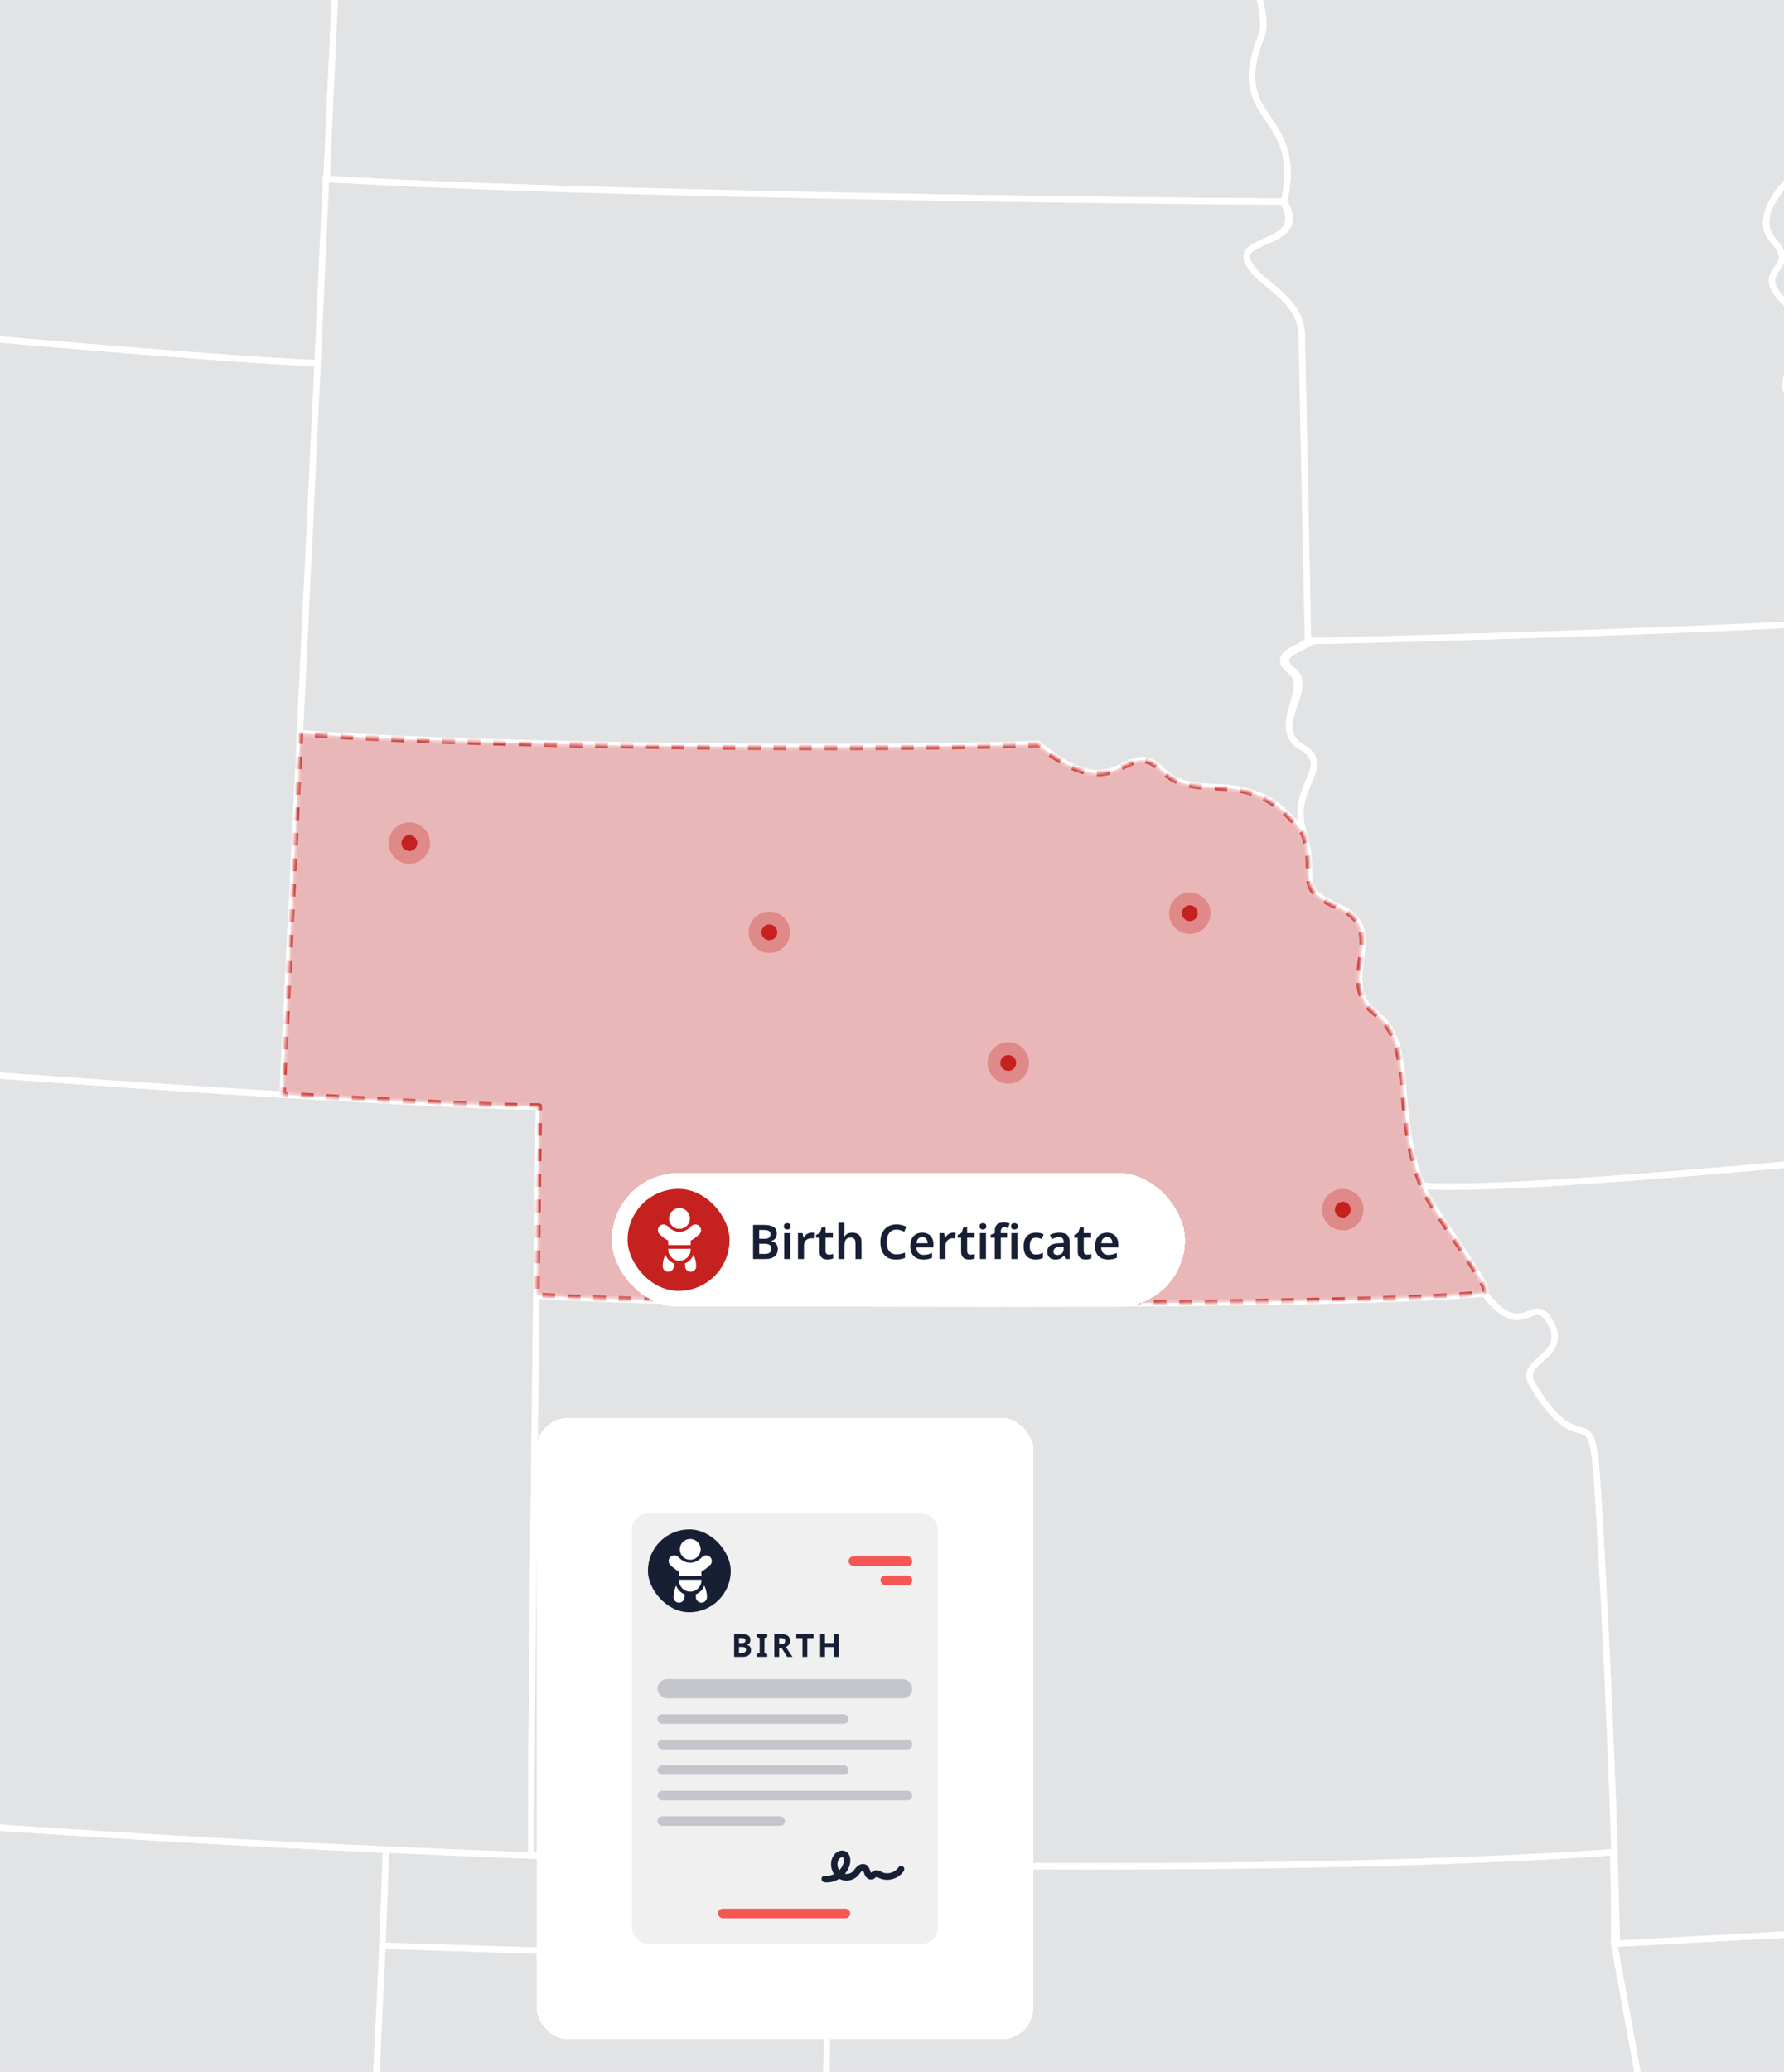
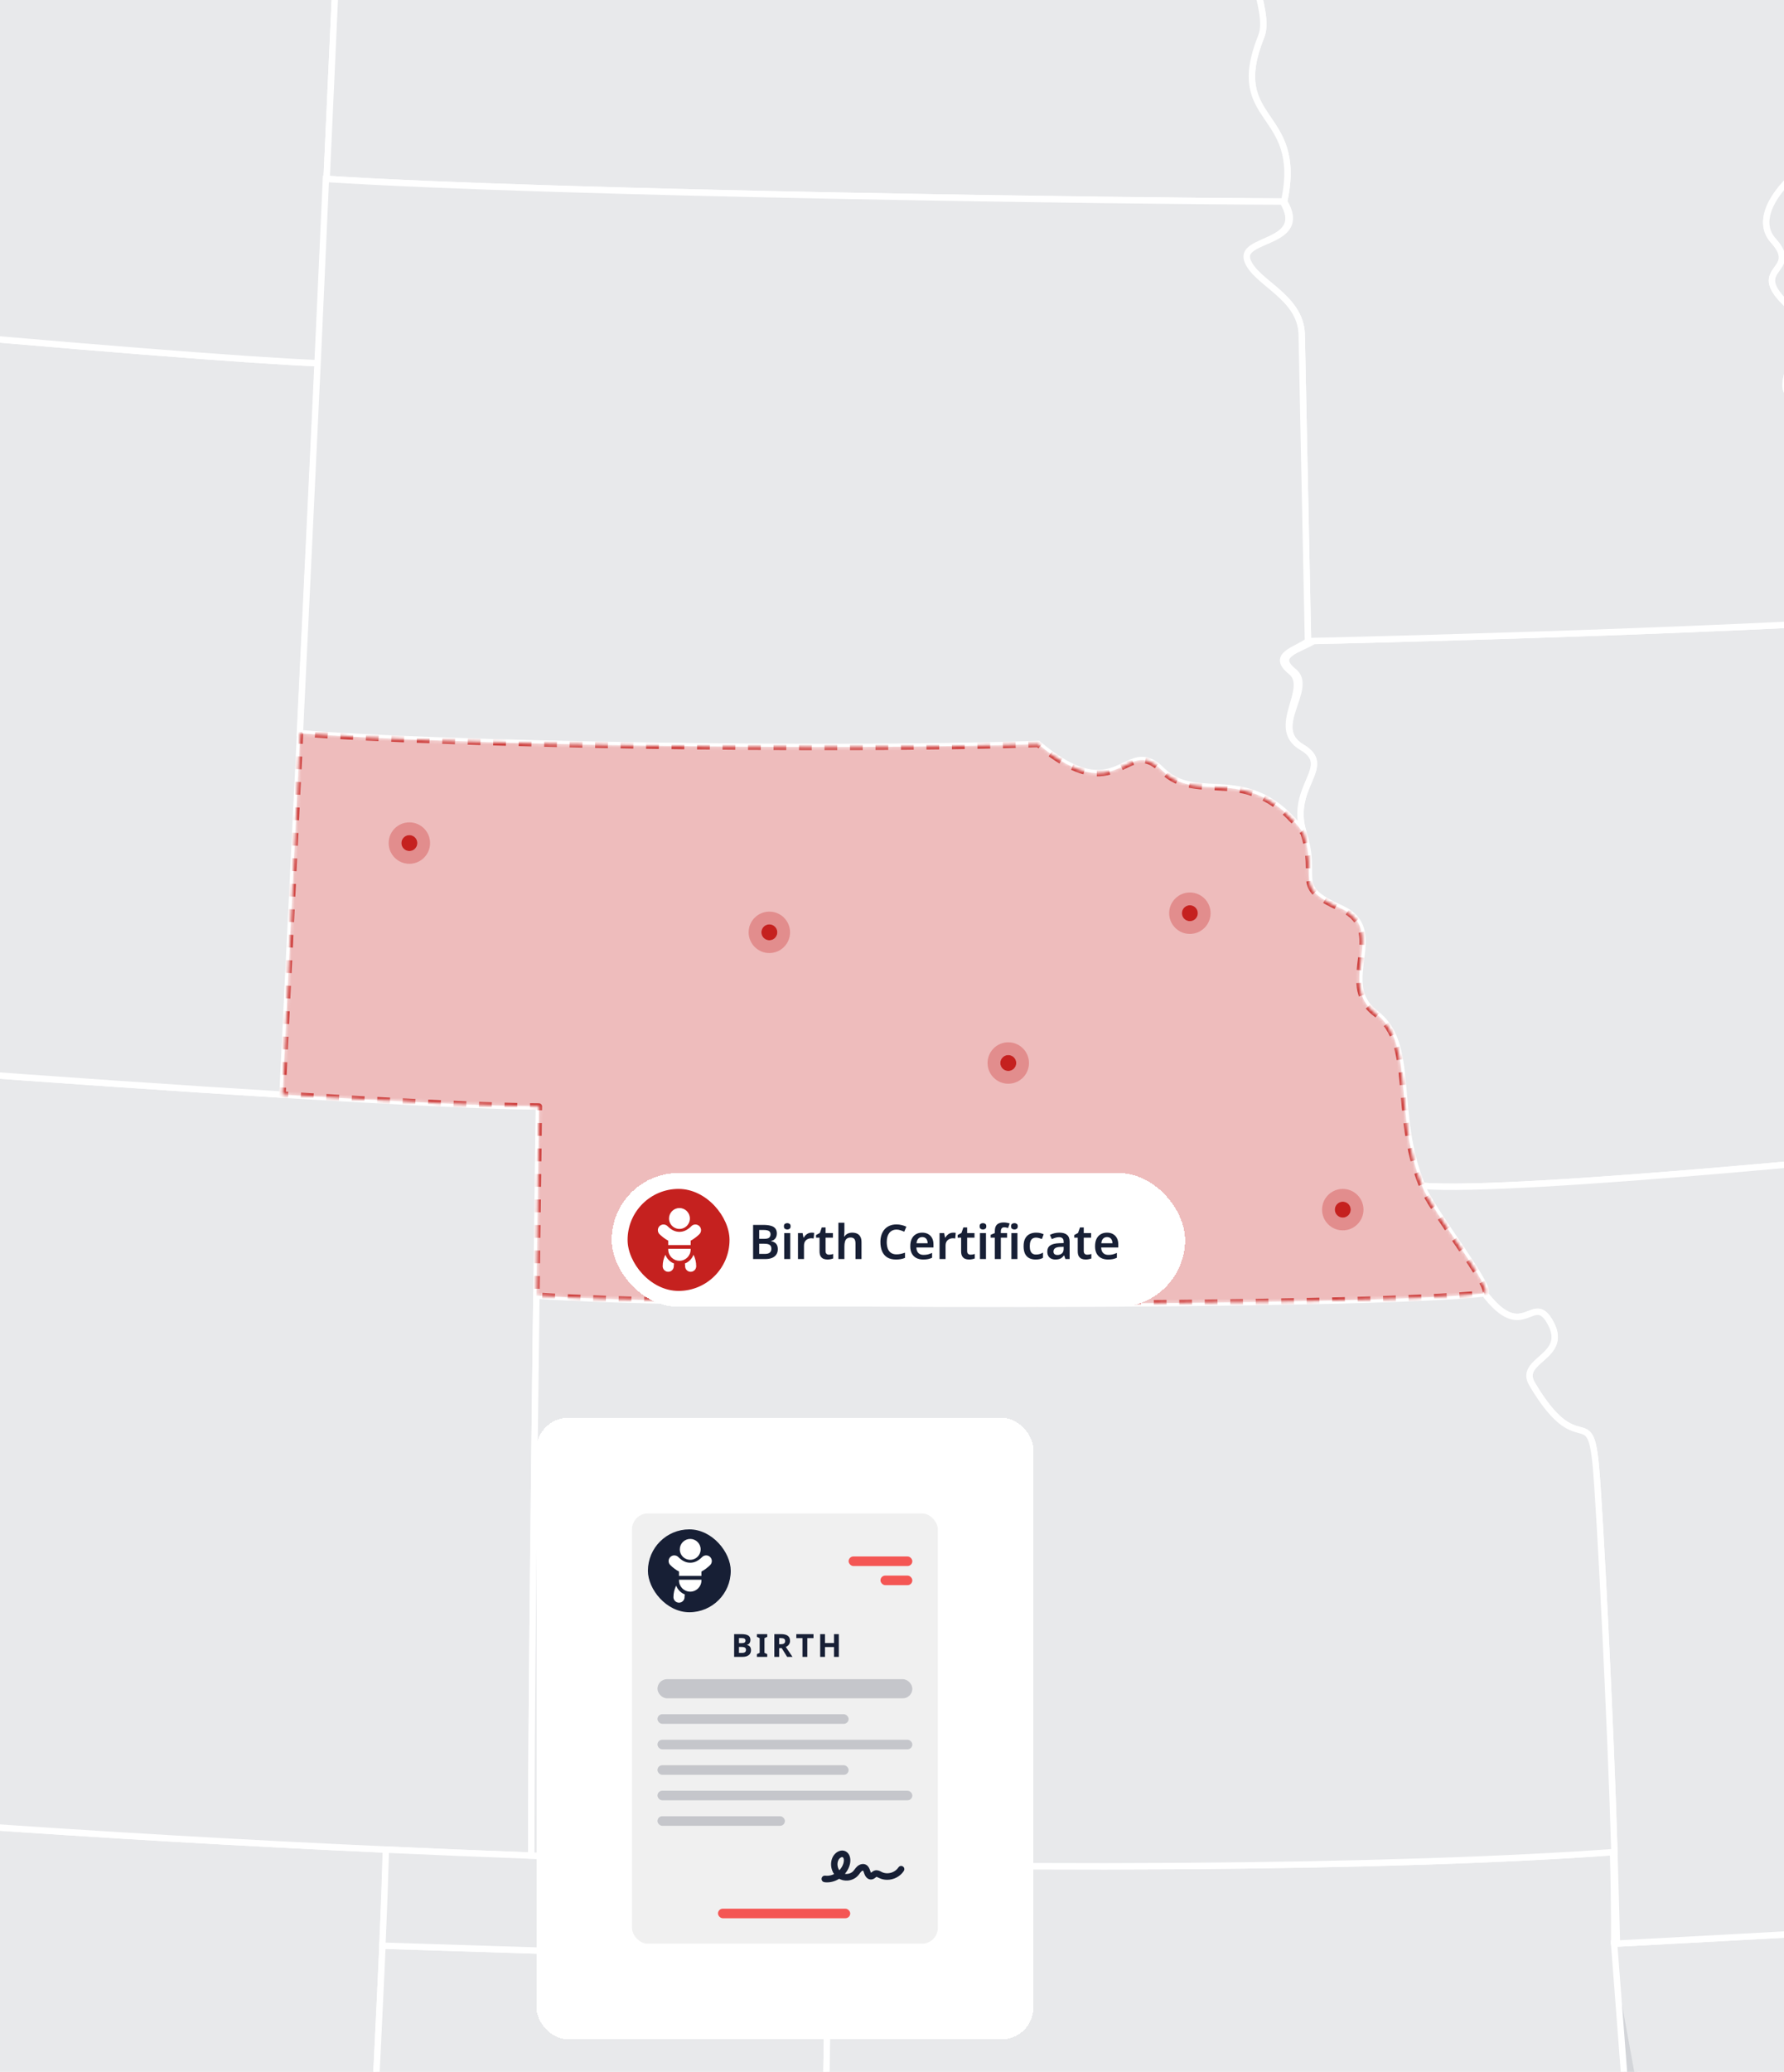
<svg xmlns="http://www.w3.org/2000/svg" width="560" height="650" viewBox="0 0 560 650" fill="none">
  <g id="HERO Image - NE - Birth" clip-path="url(#clip0_3044_31981)">
-     <rect width="560" height="650" fill="#F8F8F8" />
    <g id="IMG Hero" clip-path="url(#clip1_3044_31981)">
      <g id="Map">
        <path id="us_15" d="M406.108 210.654C412.671 215.91 398.279 228.336 408.639 234.415C418.998 240.494 404.484 246.631 409.187 261.359C413.891 276.087 405.4 278.059 420.809 284.926C436.218 291.792 419.034 308.325 431.812 317.945C444.589 327.566 436.938 348.837 446.391 372.007C474.749 374.59 613.277 360.508 619.546 359.484C625.816 358.461 632.812 370.893 636.934 374.851C638.226 372.591 651.966 362.864 648.121 350.364C644.276 337.864 656.062 343.469 656.837 336.708C657.612 329.948 647.152 324.764 647.937 318.92C648.721 313.077 662.064 306.498 675.016 303.101C687.968 299.705 682.347 288.125 686.677 279.954C691.006 271.783 673.934 272.125 673.24 260.013C672.546 247.9 663.232 253.927 662.186 246.757C661.14 239.587 653.932 238.392 644.389 233.198C634.846 228.003 635.833 210.461 638.429 205.466C641.025 200.472 633.309 196.588 629.6 191.262C586.13 196.64 441.106 200.504 412.361 201.089C407.932 203.875 399.544 205.405 406.108 210.654Z" fill="#171F35" fill-opacity="0.1" stroke="white" stroke-width="2" />
        <path id="us_23" d="M378.152 -68.345C387.94 -42.196 393.593 -42.974 391.85 -33.434C388.299 -13.99 399.275 3.024 395.917 11.408C384.802 39.042 409.406 34.045 403.104 63.223C411.175 76.682 389.119 74.438 391.508 81.576C393.897 88.714 408.363 92.914 408.618 105.036L410.581 201.134C439.313 200.55 585.234 196.666 628.713 191.288C636.607 190.32 626.715 159.431 612.12 161.526C597.524 163.621 595.494 137.607 584.259 137.388C574.994 137.207 572.944 127.738 563.446 124.797C553.948 121.856 571.194 105.769 560.195 94.773C549.196 83.778 565.415 85.234 556.683 75.523C547.95 65.812 566.958 50.154 572.334 49.147C577.709 48.14 574.994 25.283 574.81 16.305C574.626 7.327 580.999 11.237 581.79 5.829C582.58 0.422 633.682 -49.14 648.771 -57.986C663.861 -66.831 664.719 -69.094 662.217 -74.127C654.547 -68.278 658.463 -81.837 634.031 -75.648C627.881 -74.088 629.091 -83.031 623.4 -82.915C617.708 -82.799 607.497 -55.338 574.568 -83.719C568.579 -88.884 563.104 -73.301 550.972 -95.218C545.161 -105.701 531.427 -99.315 516.612 -91.225C501.797 -83.134 511.211 -106.398 480.455 -101.268C470.098 -99.544 469.175 -125.297 469.175 -125.297C469.175 -125.297 470.68 -139.705 453.96 -137.264C454.99 -130.736 455.529 -124.141 455.574 -117.532C428.57 -115.404 401.427 -113.774 374.146 -112.641C388.812 -85.937 370.029 -90.04 378.152 -68.345Z" fill="#171F35" fill-opacity="0.1" stroke="white" stroke-width="2" />
        <path id="us_49" d="M638.43 205.467C635.848 210.462 634.847 228.001 644.39 233.199C653.933 238.397 661.142 239.598 662.188 246.758L780.264 235.814C779.425 223.846 781.381 202.239 769.769 191.101C758.157 179.964 778.282 168.164 773.275 157.485C768.268 146.805 787.218 136.236 780.484 129.188C773.75 122.141 785.849 98.519 779.812 96.259C773.775 93.999 771.419 125.185 758.082 117.669C747.255 111.561 778.35 87.207 773.95 75.081C772.936 72.285 770.027 70.142 764.265 69.025C747.639 65.796 766.828 48.005 754.257 48.263C741.686 48.521 740.821 35.769 727.052 36.237C683.356 37.732 713.05 25.145 665.203 23.724C646.391 23.169 651.121 13.83 644.432 9.174C637.743 4.519 634.986 15.954 625.866 9.555C616.746 3.157 635.751 -5.024 632.032 -11.536C628.313 -18.047 592.991 12.625 581.766 5.814C580.972 11.221 574.609 7.308 574.79 16.29C574.971 25.271 577.695 48.124 572.32 49.132C566.945 50.139 547.946 65.803 556.682 75.507C565.418 85.212 549.212 83.749 560.233 94.758C571.255 105.766 554.041 121.844 563.536 124.781C573.03 127.719 575.197 137.204 584.462 137.372C595.693 137.595 597.957 163.602 612.549 161.507C627.141 159.412 637.484 190.281 629.591 191.256C633.31 196.59 641.023 200.473 638.43 205.467Z" fill="#171F35" fill-opacity="0.1" stroke="white" stroke-width="2" />
        <path id="us_31" d="M106.141 875.536C106.141 875.536 116.388 692.647 120.059 610.408C120.63 597.53 121.043 587.125 121.231 580.271C34.111 576.323 -60.115 569.886 -155.461 560.165C-171.874 717.092 -187.612 867.604 -191.054 889.218C-167.203 891.397 -148.536 893.027 -148.536 893.027L-144.837 868.688C-144.837 868.688 -69.561 873.744 -65.962 873.973L-70.097 861.925L106.141 875.536Z" fill="#171F35" fill-opacity="0.1" stroke="white" stroke-width="2" />
        <path id="us_43" d="M569.062 966.414C579.476 962.895 565.811 953.898 572.29 948.981C578.769 944.064 585.161 919.067 571.622 916.052C558.082 913.036 573.746 902.815 562.318 900.368C550.889 897.921 564.523 876.659 542.851 871.413L541.621 811.237L541.017 781.601C537.285 774.941 529.476 788.684 520.207 774.837C509.592 782.695 491.007 752.526 475.123 767.225C459.24 781.924 454.911 756.4 442.233 773.533C429.555 790.666 422.288 759.328 399.619 771.467C376.949 783.605 392.645 756.775 374.438 766.579C356.23 776.384 371.855 749.117 354.57 760.252C337.286 771.386 342.406 744.007 325.696 753.656C307.94 763.9 319.672 744.339 304.925 748.239C290.178 752.139 297.871 732.656 280.899 737.495C263.928 742.334 276.496 718.771 257.733 724.959C258.821 696.676 259.993 614.837 259.993 614.837L120.06 610.411C116.389 692.647 106.143 875.539 106.143 875.539L-70.103 861.928L-65.967 873.977C-62.371 874.203 -51.565 875.181 -52.582 884.188C-53.599 893.195 -32.566 901.237 -29.015 908.559C-13.064 941.488 8.621 932.955 7.694 946.143C6.768 959.331 22.29 956.932 19.497 966.866C16.704 976.799 24.127 988.334 26.758 999.669C29.389 1011 47.664 1011.52 48.484 1022.29C49.304 1033.05 71.06 1034.03 80.316 1041.11C104.348 1059.48 108.402 993.81 132.237 1002.61C145.445 1007.48 142.245 993.419 149.254 999.863C156.263 1006.31 179.4 994.762 187.181 1008.97C194.961 1023.18 224.629 1039.06 225.856 1055.2C227.083 1071.34 241.323 1079.14 240.707 1092.33C240.09 1105.51 266.905 1099.28 266.169 1122.06C265.804 1133.39 288.215 1130.89 283.602 1154.34C281.442 1165.32 295.998 1174.76 296.576 1188.52C297.154 1202.29 314.655 1194.14 317.883 1204.55C321.112 1214.96 332.324 1208.16 339.675 1215.79C354.977 1231.66 370.712 1210.37 388.206 1230.96C394.515 1238.39 394.415 1226.94 396.455 1224.2C398.495 1221.46 391.971 1213.93 393.782 1210.48C398.395 1201.7 377.317 1196.45 386.412 1186.97C395.506 1177.49 374.16 1173.75 381.785 1165.81C389.411 1157.86 384.82 1152.86 381.207 1152.04C377.595 1151.21 376.91 1147.04 382.279 1146.03C387.648 1145.03 393.724 1130.75 392.668 1126.66C387.461 1106.41 406.582 1118.59 402.434 1106.39C400.109 1099.54 413.491 1090.6 417.126 1092.32C420.761 1094.05 416.926 1082.74 424.506 1087.38C432.086 1092.02 434.262 1081.19 430.64 1080.06C427.018 1078.93 421.132 1059.66 430.717 1069.28C444.477 1083.08 435.925 1060.19 451.463 1073.05C459.463 1079.66 456.786 1064.67 467.701 1067.03C486.748 1071.13 482.807 1053.54 494.151 1051.5C505.495 1049.47 504.317 1036.03 509.363 1033.82C514.409 1031.62 512.407 1021.48 509.621 1017.34C506.835 1013.21 514.706 1002.27 519.81 1002.76C524.914 1003.26 524.226 1013.74 532.01 1013.6C539.794 1013.45 555.147 1002.64 564.364 999.165C571.903 988.518 558.657 969.92 569.062 966.414Z" fill="#171F35" fill-opacity="0.1" stroke="white" stroke-width="2" />
        <path id="us_6" d="M168.361 406.478C168.8 372.096 169.155 347.137 169.155 347.137C155.028 347.118 125.473 345.678 88.666 343.425C23.373 339.431 -64.829 332.868 -130.903 327.096C-138.177 394.994 -146.913 478.45 -155.468 560.163C-60.128 569.887 34.104 576.324 121.224 580.269C136.636 580.971 151.815 581.593 166.76 582.135C166.724 543.447 167.651 462.473 168.361 406.478Z" fill="#171F35" fill-opacity="0.1" stroke="white" stroke-width="2" />
        <path id="us_36" d="M506.684 609.788C506.684 609.788 506.839 598.03 506.335 581.056C441.862 585.785 317.357 587.69 166.548 582.157C151.617 581.608 136.525 580.985 121.126 580.284C120.941 587.135 120.586 597.54 120.012 610.414L259.973 614.844C259.973 614.844 258.831 696.682 257.743 724.966C276.506 718.761 263.948 742.341 280.919 737.501C297.89 732.662 290.207 752.136 304.951 748.245C319.695 744.355 307.966 763.909 325.728 753.663C342.438 744.016 337.325 771.393 354.616 760.258C371.907 749.123 356.288 776.4 374.509 766.592C392.73 756.784 377.091 783.612 399.767 771.47C422.443 759.328 429.814 790.666 442.485 773.536C455.156 756.407 458.83 781.93 474.697 767.241C490.565 752.552 508.714 782.718 519.332 774.866L517.131 667.098L506.684 609.788Z" fill="#171F35" fill-opacity="0.1" stroke="white" stroke-width="2" />
-         <path id="us_4" d="M722.423 659.288C717.774 651.298 731.294 657.696 728.14 645.693C723.595 628.415 744.534 641.764 738.361 623.33C734.374 624.002 716.915 628.412 711.837 624.77C699.686 616.034 730.026 606.13 713.393 598.298C635.626 602.979 506.676 609.804 506.676 609.804L517.126 667.097L519.328 774.866C530.391 788.68 537.3 774.95 541.035 781.61L541.639 811.246L681.639 802.991C675.489 795.637 690.482 788.431 681.045 782.039C671.609 775.647 685.178 767.276 681.397 758.369C677.617 749.462 691.55 751.267 687.144 740.881C682.737 730.495 697.852 734.673 697.313 722.702C696.774 710.731 706.446 714.153 704.154 704.32C701.862 694.486 719.776 691.694 716.011 680.992C715.708 680.992 715.366 681.909 715.088 681.931C715.369 681.909 715.734 682.316 716.037 682.306C712.325 673.641 727.081 667.284 722.423 659.288Z" fill="#171F35" fill-opacity="0.1" stroke="white" stroke-width="2" />
+         <path id="us_4" d="M722.423 659.288C717.774 651.298 731.294 657.696 728.14 645.693C723.595 628.415 744.534 641.764 738.361 623.33C734.374 624.002 716.915 628.412 711.837 624.77C699.686 616.034 730.026 606.13 713.393 598.298C635.626 602.979 506.676 609.804 506.676 609.804L519.328 774.866C530.391 788.68 537.3 774.95 541.035 781.61L541.639 811.246L681.639 802.991C675.489 795.637 690.482 788.431 681.045 782.039C671.609 775.647 685.178 767.276 681.397 758.369C677.617 749.462 691.55 751.267 687.144 740.881C682.737 730.495 697.852 734.673 697.313 722.702C696.774 710.731 706.446 714.153 704.154 704.32C701.862 694.486 719.776 691.694 716.011 680.992C715.708 680.992 715.366 681.909 715.088 681.931C715.369 681.909 715.734 682.316 716.037 682.306C712.325 673.641 727.081 667.284 722.423 659.288Z" fill="#171F35" fill-opacity="0.1" stroke="white" stroke-width="2" />
        <path id="us_25" d="M742.002 547.472C746.883 544.683 737.179 531.402 738.451 527.779C739.723 524.157 733.608 512.17 727.429 515.873C724.324 517.736 679.091 502.931 700.883 470.144C714.987 448.927 679.811 471.919 677.019 445.476C675.659 432.524 670.672 429.376 662.407 427.358C630.217 419.475 635.638 377.141 636.942 374.865C632.819 370.907 625.824 358.472 619.554 359.498C613.285 360.525 474.756 374.588 446.398 372.021C448.784 379.159 469.643 405.309 465.959 405.761C478.42 422.128 481.203 404.553 486.808 415.223C492.412 425.893 476.377 426.522 480.919 434.209C495.337 458.618 498.998 439.675 500.899 459.555C502.191 473.081 505.59 541.29 506.759 581.034C507.269 598.018 507.559 609.766 507.559 609.766C507.559 609.766 635.612 602.958 713.379 598.277C730.009 606.122 699.669 616.033 711.823 624.749C716.902 628.394 734.361 623.981 738.348 623.309C734.183 610.871 745.605 606.984 739.816 602.325C734.028 597.667 741.431 593.909 744.72 593.173C740.624 583.142 765.227 585.028 756.92 574.419C753.046 569.493 758.212 564.508 756.636 560.65C753.537 562.071 737.121 550.274 742.002 547.472Z" fill="#171F35" fill-opacity="0.1" stroke="white" stroke-width="2" />
        <path id="us_16" d="M480.93 434.212C476.388 426.535 492.433 425.886 486.819 415.226C481.205 404.566 478.425 422.135 465.97 405.764C431.466 410.064 216.742 410.006 168.372 406.481C167.658 462.477 166.732 543.447 166.757 582.138C317.56 587.678 442.297 585.764 506.767 581.041C505.598 541.3 502.202 473.088 500.907 459.561C499.009 439.678 495.351 458.622 480.93 434.212Z" fill="#171F35" fill-opacity="0.1" stroke="white" stroke-width="2" />
        <path id="us_50" d="M-130.899 327.096C-64.824 332.868 23.378 339.431 88.671 343.425C89.426 327.225 91.577 283.926 94.201 230.026C95.945 194.381 97.901 154.098 99.809 113.941C60.349 112.536 -142.679 94.745 -188.379 86.093L-192.121 115.025L-210.752 258.955L-218.387 317.921C-205.883 320.08 -172.867 323.441 -130.899 327.096Z" fill="#171F35" fill-opacity="0.1" stroke="white" stroke-width="2" />
        <path id="us_26" d="M-349.393 -76.693C-342.936 -68.3 -335.892 -75.622 -329.981 -50.063C-327.427 -39.028 -328.689 -30.838 -315.227 -31.567C-301.765 -32.297 -307.595 -16.572 -314.743 -7.768C-329.206 10.046 -301.023 4.08 -322.572 26.982C-326.51 31.179 -316.402 43.033 -308.044 34.326C-299.686 25.619 -287.838 33.916 -294.663 51.575C-301.487 69.234 -277.992 53.929 -286.098 75.207C-290.94 87.956 -266.802 73.915 -272.939 103.539C-276.351 120.003 -264.607 93.637 -249.973 106.364C-235.339 119.09 -228.788 93.45 -218.086 105.718C-205.202 120.478 -196.566 103.481 -192.134 115.022L-188.392 86.09C-142.692 94.738 60.339 112.533 99.796 113.937C100.719 94.457 101.639 75.01 102.521 56.15C106.521 -29.892 109.704 -104.057 109.278 -114.885C-44.879 -123.635 -198.337 -142.022 -350.197 -169.938C-350.197 -169.938 -356.847 -133.599 -359.165 -115.137C-341.664 -94.369 -355.853 -85.1 -349.393 -76.693Z" fill="#171F35" fill-opacity="0.1" stroke="white" stroke-width="2" />
        <path id="us_34" d="M102.531 56.127C174.091 60.708 356.457 63.103 403.09 63.229C409.389 34.048 384.786 39.049 395.904 11.414C399.274 3.02 388.298 -13.983 391.836 -33.428C393.58 -42.968 387.93 -42.199 378.138 -68.339C370.016 -90.034 388.792 -85.93 374.132 -112.651C285.637 -108.942 196.357 -110.191 109.272 -114.892C109.714 -104.074 106.531 -29.909 102.531 56.127Z" fill="#171F35" fill-opacity="0.1" stroke="white" stroke-width="2" />
        <path id="us_41" d="M325.867 233.421C351.465 254.912 353.205 230.167 364.669 241.611C376.133 253.056 392.007 238.36 409.188 261.368C404.484 246.641 419.005 240.5 408.639 234.425C398.273 228.349 411.767 215.939 405.204 210.687C398.641 205.434 407.031 203.907 410.573 201.137L408.61 105.039C408.361 92.917 393.895 88.723 391.5 81.579C389.104 74.434 410.715 76.694 402.641 63.235C355.998 63.122 173.861 60.727 102.298 56.133C101.417 75.009 100.613 94.453 99.686 113.92C97.775 154.081 95.874 194.358 94.137 230.008C137.548 233.579 260.326 235.655 325.867 233.421Z" fill="#171F35" fill-opacity="0.1" stroke="white" stroke-width="2" />
        <g id="NE">
          <g id="us_27">
            <mask id="path-15-inside-1_3044_31981" fill="white">
              <path d="M465.967 405.761C469.641 405.305 448.792 379.159 446.407 372.021C436.954 348.851 444.599 327.58 431.827 317.959C419.056 308.339 436.237 291.81 420.825 284.94C405.413 278.07 413.904 276.097 409.203 261.373C392.025 238.361 376.151 253.06 364.684 241.615C353.217 230.171 351.48 254.913 325.883 233.425C260.347 235.662 137.619 233.587 94.207 230.026C91.573 283.939 89.432 327.225 88.677 343.425C125.48 345.684 155.042 347.121 169.166 347.137C169.166 347.137 168.811 372.099 168.372 406.477C216.739 410.006 431.456 410.061 465.967 405.761Z" />
            </mask>
            <path d="M465.967 405.761C469.641 405.305 448.792 379.159 446.407 372.021C436.954 348.851 444.599 327.58 431.827 317.959C419.056 308.339 436.237 291.81 420.825 284.94C405.413 278.07 413.904 276.097 409.203 261.373C392.025 238.361 376.151 253.06 364.684 241.615C353.217 230.171 351.48 254.913 325.883 233.425C260.347 235.662 137.619 233.587 94.207 230.026C91.573 283.939 89.432 327.225 88.677 343.425C125.48 345.684 155.042 347.121 169.166 347.137C169.166 347.137 168.811 372.099 168.372 406.477C216.739 410.006 431.456 410.061 465.967 405.761Z" fill="#C5211F" fill-opacity="0.3" stroke="#C5211F" stroke-opacity="0.8" stroke-width="2" stroke-miterlimit="10" stroke-linejoin="round" stroke-dasharray="4 4" mask="url(#path-15-inside-1_3044_31981)" />
          </g>
          <g id="dots">
            <g id="Ellipse 485">
              <circle cx="128.5" cy="264.5" r="2.5" fill="#C5211F" />
              <circle cx="128.5" cy="264.5" r="4.5" stroke="#C5211F" stroke-opacity="0.3" stroke-width="4" />
            </g>
            <g id="Ellipse 486">
              <circle cx="221.5" cy="376.5" r="2.5" fill="#C5211F" />
              <circle cx="221.5" cy="376.5" r="4.5" stroke="#C5211F" stroke-opacity="0.3" stroke-width="4" />
            </g>
            <g id="Ellipse 487">
              <circle cx="241.5" cy="292.5" r="2.5" fill="#C5211F" />
              <circle cx="241.5" cy="292.5" r="4.5" stroke="#C5211F" stroke-opacity="0.3" stroke-width="4" />
            </g>
            <g id="Ellipse 488">
              <circle cx="316.5" cy="333.5" r="2.5" fill="#C5211F" />
              <circle cx="316.5" cy="333.5" r="4.5" stroke="#C5211F" stroke-opacity="0.3" stroke-width="4" />
            </g>
            <g id="Ellipse 490">
              <circle cx="421.5" cy="379.5" r="2.5" fill="#C5211F" />
              <circle cx="421.5" cy="379.5" r="4.5" stroke="#C5211F" stroke-opacity="0.3" stroke-width="4" />
            </g>
            <g id="Ellipse 489">
              <circle cx="373.5" cy="286.5" r="2.5" fill="#C5211F" />
              <circle cx="373.5" cy="286.5" r="4.5" stroke="#C5211F" stroke-opacity="0.3" stroke-width="4" />
            </g>
          </g>
        </g>
      </g>
    </g>
    <g id="Certificate">
      <g id="Certificate button hero" filter="url(#filter0_d_3044_31981)">
        <rect x="190" y="363" width="180" height="42" rx="21" fill="white" shape-rendering="crispEdges" />
        <g id="child-icon">
          <rect x="195" y="368" width="32" height="32" rx="16" fill="#C5211F" />
          <g id="certificate ui icon" clip-path="url(#clip2_3044_31981)">
            <g id="icon">
              <g id="Group 39525">
                <path id="Vector" d="M206.869 388.648C206.312 389.759 206.016 390.992 206.016 392.257C206.016 393.218 206.797 394 207.758 394C208.719 394 209.501 393.218 209.501 392.257C209.501 391.969 209.528 391.684 209.58 391.407C208.328 390.92 207.335 389.911 206.869 388.648Z" fill="white" />
                <path id="Vector_2" d="M212.979 391.407C213.03 391.684 213.057 391.969 213.057 392.257C213.057 393.218 213.839 394 214.8 394C215.761 394 216.543 393.218 216.543 392.257C216.543 390.992 216.247 389.759 215.69 388.648C215.224 389.911 214.23 390.92 212.979 391.407Z" fill="white" />
                <path id="Vector_3" d="M217.539 382.197C218.233 381.503 218.233 380.374 217.539 379.68C217.203 379.344 216.756 379.159 216.281 379.159C215.805 379.159 215.358 379.344 215.022 379.68C213.806 380.896 212.617 381.462 211.28 381.462C209.943 381.462 208.754 380.896 207.538 379.68C206.844 378.987 205.715 378.987 205.021 379.68C204.685 380.017 204.5 380.463 204.5 380.939C204.5 381.414 204.685 381.861 205.021 382.197C205.713 382.889 206.822 383.757 207.762 384.235V385.61H214.798V384.235C215.738 383.757 216.847 382.889 217.539 382.197Z" fill="white" />
                <path id="Vector_4" d="M207.762 386.792V387.025C207.762 388.965 209.34 390.543 211.279 390.543C213.219 390.543 214.797 388.965 214.797 387.025V386.792H207.762Z" fill="white" />
                <path id="Vector_5" d="M211.281 380.55C212.487 380.55 213.542 379.894 214.11 378.92C214.393 378.436 214.556 377.874 214.556 377.275C214.556 375.469 213.086 374 211.281 374C209.475 374 208.006 375.469 208.006 377.275C208.006 377.874 208.169 378.436 208.451 378.92C209.019 379.894 210.074 380.55 211.281 380.55Z" fill="white" />
              </g>
            </g>
          </g>
        </g>
        <path id="Birth Certificate" d="M237.62 379.29C238.55 379.29 239.33 379.38 239.96 379.56C240.59 379.73 241.06 380.01 241.37 380.4C241.69 380.79 241.85 381.315 241.85 381.975C241.85 382.385 241.78 382.755 241.64 383.085C241.5 383.415 241.295 383.685 241.025 383.895C240.765 384.105 240.44 384.245 240.05 384.315V384.39C240.45 384.46 240.805 384.59 241.115 384.78C241.435 384.96 241.685 385.225 241.865 385.575C242.055 385.915 242.15 386.365 242.15 386.925C242.15 387.575 241.995 388.13 241.685 388.59C241.375 389.05 240.93 389.4 240.35 389.64C239.78 389.88 239.1 390 238.31 390H234.395V379.29H237.62ZM237.875 383.655C238.635 383.655 239.155 383.535 239.435 383.295C239.725 383.055 239.87 382.7 239.87 382.23C239.87 381.75 239.7 381.405 239.36 381.195C239.02 380.985 238.475 380.88 237.725 380.88H236.315V383.655H237.875ZM236.315 385.2V388.395H238.055C238.835 388.395 239.375 388.245 239.675 387.945C239.985 387.645 240.14 387.245 240.14 386.745C240.14 386.425 240.075 386.15 239.945 385.92C239.815 385.69 239.59 385.515 239.27 385.395C238.95 385.265 238.515 385.2 237.965 385.2H236.315ZM246.066 381.87V390H244.176V381.87H246.066ZM245.121 378.735C245.401 378.735 245.646 378.81 245.856 378.96C246.066 379.1 246.171 379.355 246.171 379.725C246.171 380.085 246.066 380.345 245.856 380.505C245.646 380.655 245.401 380.73 245.121 380.73C244.831 380.73 244.581 380.655 244.371 380.505C244.171 380.345 244.071 380.085 244.071 379.725C244.071 379.355 244.171 379.1 244.371 378.96C244.581 378.81 244.831 378.735 245.121 378.735ZM252.743 381.72C252.863 381.72 253.003 381.725 253.163 381.735C253.323 381.745 253.458 381.765 253.568 381.795L253.403 383.55C253.313 383.53 253.193 383.515 253.043 383.505C252.903 383.485 252.778 383.475 252.668 383.475C252.368 383.475 252.078 383.525 251.798 383.625C251.528 383.715 251.283 383.855 251.063 384.045C250.853 384.225 250.683 384.46 250.553 384.75C250.433 385.04 250.373 385.385 250.373 385.785V390H248.483V381.87H249.938L250.208 383.28H250.298C250.458 382.99 250.658 382.73 250.898 382.5C251.138 382.26 251.413 382.07 251.723 381.93C252.043 381.79 252.383 381.72 252.743 381.72ZM258.224 388.635C258.464 388.635 258.694 388.615 258.914 388.575C259.134 388.525 259.339 388.47 259.529 388.41V389.82C259.329 389.91 259.069 389.985 258.749 390.045C258.429 390.115 258.094 390.15 257.744 390.15C257.284 390.15 256.864 390.075 256.484 389.925C256.114 389.765 255.814 389.495 255.584 389.115C255.364 388.735 255.254 388.205 255.254 387.525V383.295H254.159V382.47L255.359 381.81L255.959 380.085H257.144V381.87H259.454V383.295H257.144V387.51C257.144 387.89 257.244 388.175 257.444 388.365C257.644 388.545 257.904 388.635 258.224 388.635ZM263.058 381.315C263.058 381.635 263.043 381.95 263.013 382.26C262.993 382.56 262.973 382.785 262.953 382.935H263.073C263.243 382.655 263.453 382.43 263.703 382.26C263.953 382.08 264.228 381.945 264.528 381.855C264.838 381.765 265.158 381.72 265.488 381.72C266.098 381.72 266.623 381.825 267.063 382.035C267.503 382.245 267.838 382.57 268.068 383.01C268.308 383.44 268.428 384.005 268.428 384.705V390H266.538V385.08C266.538 384.46 266.418 384 266.178 383.7C265.938 383.4 265.558 383.25 265.038 383.25C264.538 383.25 264.143 383.36 263.853 383.58C263.563 383.79 263.358 384.105 263.238 384.525C263.118 384.935 263.058 385.44 263.058 386.04V390H261.168V378.6H263.058V381.315ZM279.429 380.76C278.939 380.76 278.504 380.85 278.124 381.03C277.744 381.21 277.419 381.47 277.149 381.81C276.889 382.15 276.689 382.56 276.549 383.04C276.419 383.52 276.354 384.06 276.354 384.66C276.354 385.47 276.464 386.165 276.684 386.745C276.904 387.315 277.239 387.755 277.689 388.065C278.149 388.375 278.724 388.53 279.414 388.53C279.874 388.53 280.314 388.485 280.734 388.395C281.164 388.295 281.614 388.165 282.084 388.005V389.64C281.644 389.82 281.199 389.95 280.749 390.03C280.309 390.11 279.799 390.15 279.219 390.15C278.119 390.15 277.209 389.925 276.489 389.475C275.769 389.015 275.234 388.375 274.884 387.555C274.534 386.725 274.359 385.755 274.359 384.645C274.359 383.835 274.469 383.095 274.689 382.425C274.919 381.755 275.244 381.175 275.664 380.685C276.094 380.195 276.624 379.815 277.254 379.545C277.884 379.275 278.609 379.14 279.429 379.14C279.969 379.14 280.499 379.205 281.019 379.335C281.549 379.455 282.044 379.625 282.504 379.845L281.844 381.42C281.464 381.25 281.069 381.1 280.659 380.97C280.259 380.83 279.849 380.76 279.429 380.76ZM287.48 381.72C288.21 381.72 288.835 381.87 289.355 382.17C289.885 382.46 290.295 382.88 290.585 383.43C290.875 383.97 291.02 384.63 291.02 385.41V386.37H285.65C285.67 387.11 285.875 387.685 286.265 388.095C286.655 388.495 287.195 388.695 287.885 388.695C288.415 388.695 288.885 388.645 289.295 388.545C289.715 388.435 290.145 388.28 290.585 388.08V389.595C290.185 389.785 289.77 389.925 289.34 390.015C288.91 390.105 288.395 390.15 287.795 390.15C287.005 390.15 286.3 390 285.68 389.7C285.07 389.39 284.59 388.925 284.24 388.305C283.9 387.685 283.73 386.915 283.73 385.995C283.73 385.065 283.885 384.285 284.195 383.655C284.515 383.015 284.955 382.535 285.515 382.215C286.075 381.885 286.73 381.72 287.48 381.72ZM287.48 383.115C286.98 383.115 286.57 383.28 286.25 383.61C285.94 383.93 285.755 384.41 285.695 385.05H289.19C289.19 384.67 289.125 384.335 288.995 384.045C288.875 383.755 288.69 383.53 288.44 383.37C288.19 383.2 287.87 383.115 287.48 383.115ZM297.186 381.72C297.306 381.72 297.446 381.725 297.606 381.735C297.766 381.745 297.901 381.765 298.011 381.795L297.846 383.55C297.756 383.53 297.636 383.515 297.486 383.505C297.346 383.485 297.221 383.475 297.111 383.475C296.811 383.475 296.521 383.525 296.241 383.625C295.971 383.715 295.726 383.855 295.506 384.045C295.296 384.225 295.126 384.46 294.996 384.75C294.876 385.04 294.816 385.385 294.816 385.785V390H292.926V381.87H294.381L294.651 383.28H294.741C294.901 382.99 295.101 382.73 295.341 382.5C295.581 382.26 295.856 382.07 296.166 381.93C296.486 381.79 296.826 381.72 297.186 381.72ZM302.668 388.635C302.908 388.635 303.138 388.615 303.358 388.575C303.578 388.525 303.783 388.47 303.973 388.41V389.82C303.773 389.91 303.513 389.985 303.193 390.045C302.873 390.115 302.538 390.15 302.188 390.15C301.728 390.15 301.308 390.075 300.928 389.925C300.558 389.765 300.258 389.495 300.028 389.115C299.808 388.735 299.698 388.205 299.698 387.525V383.295H298.603V382.47L299.803 381.81L300.403 380.085H301.588V381.87H303.898V383.295H301.588V387.51C301.588 387.89 301.688 388.175 301.888 388.365C302.088 388.545 302.348 388.635 302.668 388.635ZM307.501 381.87V390H305.611V381.87H307.501ZM306.556 378.735C306.836 378.735 307.081 378.81 307.291 378.96C307.501 379.1 307.606 379.355 307.606 379.725C307.606 380.085 307.501 380.345 307.291 380.505C307.081 380.655 306.836 380.73 306.556 380.73C306.266 380.73 306.016 380.655 305.806 380.505C305.606 380.345 305.506 380.085 305.506 379.725C305.506 379.355 305.606 379.1 305.806 378.96C306.016 378.81 306.266 378.735 306.556 378.735ZM314.133 383.295H312.168V390H310.278V383.295H308.973V382.395L310.278 381.855V381.3C310.278 380.6 310.388 380.05 310.608 379.65C310.828 379.25 311.148 378.965 311.568 378.795C311.988 378.615 312.483 378.525 313.053 378.525C313.453 378.525 313.813 378.56 314.133 378.63C314.453 378.69 314.718 378.76 314.928 378.84L314.448 380.25C314.278 380.2 314.088 380.155 313.878 380.115C313.678 380.065 313.458 380.04 313.218 380.04C312.858 380.04 312.593 380.155 312.423 380.385C312.253 380.615 312.168 380.935 312.168 381.345V381.87H314.133V383.295ZM317.373 381.87V390H315.483V381.87H317.373ZM316.428 378.735C316.708 378.735 316.953 378.81 317.163 378.96C317.373 379.1 317.478 379.355 317.478 379.725C317.478 380.085 317.373 380.345 317.163 380.505C316.953 380.655 316.708 380.73 316.428 380.73C316.138 380.73 315.888 380.655 315.678 380.505C315.478 380.345 315.378 380.085 315.378 379.725C315.378 379.355 315.478 379.1 315.678 378.96C315.888 378.81 316.138 378.735 316.428 378.735ZM323.076 390.15C322.306 390.15 321.636 390.005 321.066 389.715C320.506 389.415 320.071 388.96 319.761 388.35C319.461 387.73 319.311 386.94 319.311 385.98C319.311 384.98 319.476 384.17 319.806 383.55C320.146 382.92 320.611 382.46 321.201 382.17C321.791 381.87 322.466 381.72 323.226 381.72C323.736 381.72 324.191 381.77 324.591 381.87C324.991 381.97 325.331 382.09 325.611 382.23L325.056 383.715C324.746 383.595 324.436 383.495 324.126 383.415C323.816 383.325 323.516 383.28 323.226 383.28C322.776 383.28 322.401 383.38 322.101 383.58C321.811 383.78 321.596 384.08 321.456 384.48C321.316 384.87 321.246 385.365 321.246 385.965C321.246 386.545 321.316 387.03 321.456 387.42C321.606 387.81 321.826 388.105 322.116 388.305C322.406 388.495 322.766 388.59 323.196 388.59C323.656 388.59 324.061 388.535 324.411 388.425C324.761 388.315 325.091 388.165 325.401 387.975V389.61C325.091 389.8 324.756 389.935 324.396 390.015C324.046 390.105 323.606 390.15 323.076 390.15ZM330.546 381.72C331.596 381.72 332.391 381.95 332.931 382.41C333.481 382.86 333.756 383.57 333.756 384.54V390H332.421L332.046 388.875H331.986C331.756 389.165 331.516 389.41 331.266 389.61C331.026 389.8 330.746 389.935 330.426 390.015C330.116 390.105 329.736 390.15 329.286 390.15C328.806 390.15 328.371 390.06 327.981 389.88C327.601 389.7 327.301 389.425 327.081 389.055C326.861 388.675 326.751 388.2 326.751 387.63C326.751 386.79 327.056 386.16 327.666 385.74C328.286 385.31 329.221 385.075 330.471 385.035L331.881 384.99V384.585C331.881 384.065 331.756 383.695 331.506 383.475C331.256 383.255 330.906 383.145 330.456 383.145C330.046 383.145 329.651 383.205 329.271 383.325C328.891 383.445 328.521 383.585 328.161 383.745L327.561 382.425C327.961 382.215 328.416 382.045 328.926 381.915C329.446 381.785 329.986 381.72 330.546 381.72ZM330.891 386.19C330.061 386.22 329.486 386.365 329.166 386.625C328.846 386.875 328.686 387.215 328.686 387.645C328.686 388.025 328.801 388.3 329.031 388.47C329.261 388.64 329.556 388.725 329.916 388.725C330.466 388.725 330.931 388.57 331.311 388.26C331.691 387.94 331.881 387.47 331.881 386.85V386.16L330.891 386.19ZM339.274 388.635C339.514 388.635 339.744 388.615 339.964 388.575C340.184 388.525 340.389 388.47 340.579 388.41V389.82C340.379 389.91 340.119 389.985 339.799 390.045C339.479 390.115 339.144 390.15 338.794 390.15C338.334 390.15 337.914 390.075 337.534 389.925C337.164 389.765 336.864 389.495 336.634 389.115C336.414 388.735 336.304 388.205 336.304 387.525V383.295H335.209V382.47L336.409 381.81L337.009 380.085H338.194V381.87H340.504V383.295H338.194V387.51C338.194 387.89 338.294 388.175 338.494 388.365C338.694 388.545 338.954 388.635 339.274 388.635ZM345.488 381.72C346.218 381.72 346.843 381.87 347.363 382.17C347.893 382.46 348.303 382.88 348.593 383.43C348.883 383.97 349.028 384.63 349.028 385.41V386.37H343.658C343.678 387.11 343.883 387.685 344.273 388.095C344.663 388.495 345.203 388.695 345.893 388.695C346.423 388.695 346.893 388.645 347.303 388.545C347.723 388.435 348.153 388.28 348.593 388.08V389.595C348.193 389.785 347.778 389.925 347.348 390.015C346.918 390.105 346.403 390.15 345.803 390.15C345.013 390.15 344.308 390 343.688 389.7C343.078 389.39 342.598 388.925 342.248 388.305C341.908 387.685 341.738 386.915 341.738 385.995C341.738 385.065 341.893 384.285 342.203 383.655C342.523 383.015 342.963 382.535 343.523 382.215C344.083 381.885 344.738 381.72 345.488 381.72ZM345.488 383.115C344.988 383.115 344.578 383.28 344.258 383.61C343.948 383.93 343.763 384.41 343.703 385.05H347.198C347.198 384.67 347.133 384.335 347.003 384.045C346.883 383.755 346.698 383.53 346.448 383.37C346.198 383.2 345.878 383.115 345.488 383.115Z" fill="#171F35" />
      </g>
      <g id="Certificate icon hero" filter="url(#filter1_dddddd_3044_31981)">
        <rect x="202" y="425" width="156" height="195" rx="10" fill="white" shape-rendering="crispEdges" />
        <g id="Certificate-birth">
          <rect id="bg" x="232" y="455" width="96" height="135" rx="5" fill="#F0F0F0" />
          <g id="new">
            <rect x="237" y="460" width="26" height="26" rx="13" fill="#171F35" />
            <g id="certificate ui icon_2" clip-path="url(#clip3_3044_31981)">
              <g id="icon_2">
                <g id="Group 39525_2">
                  <path id="Vector_6" d="M245.869 477.648C245.312 478.759 245.016 479.992 245.016 481.257C245.016 482.218 245.797 483 246.758 483C247.719 483 248.501 482.218 248.501 481.257C248.501 480.969 248.528 480.684 248.58 480.407C247.328 479.92 246.335 478.911 245.869 477.648Z" fill="white" />
-                   <path id="Vector_7" d="M251.979 480.407C252.03 480.684 252.057 480.969 252.057 481.257C252.057 482.218 252.839 483 253.8 483C254.761 483 255.543 482.218 255.543 481.257C255.543 479.992 255.247 478.759 254.69 477.648C254.224 478.911 253.23 479.92 251.979 480.407Z" fill="white" />
                  <path id="Vector_8" d="M256.539 471.197C257.233 470.503 257.233 469.374 256.539 468.68C256.203 468.344 255.756 468.159 255.281 468.159C254.805 468.159 254.358 468.344 254.022 468.68C252.806 469.896 251.617 470.462 250.28 470.462C248.943 470.462 247.754 469.896 246.538 468.68C245.844 467.987 244.715 467.987 244.021 468.68C243.685 469.017 243.5 469.463 243.5 469.939C243.5 470.414 243.685 470.861 244.021 471.197C244.713 471.889 245.822 472.757 246.762 473.235V474.61H253.798V473.235C254.738 472.757 255.847 471.889 256.539 471.197Z" fill="white" />
                  <path id="Vector_9" d="M246.762 475.792V476.025C246.762 477.965 248.34 479.543 250.279 479.543C252.219 479.543 253.797 477.965 253.797 476.025V475.792H246.762Z" fill="white" />
                  <path id="Vector_10" d="M250.281 469.55C251.487 469.55 252.542 468.894 253.11 467.92C253.393 467.436 253.556 466.874 253.556 466.275C253.556 464.469 252.086 463 250.281 463C248.475 463 247.006 464.469 247.006 466.275C247.006 466.874 247.169 467.436 247.451 467.92C248.019 468.894 249.074 469.55 250.281 469.55Z" fill="white" />
                </g>
              </g>
            </g>
          </g>
          <g id="Frame 39566">
            <rect id="Rectangle 486" x="300" y="468.5" width="20" height="3" rx="1.5" fill="#F45654" />
            <rect id="Rectangle 487" x="310" y="474.5" width="10" height="3" rx="1.5" fill="#F45654" />
          </g>
          <g id="Frame 39567" opacity="0.2">
            <rect id="Rectangle 480" x="240" y="507" width="80" height="6" rx="3" fill="#171F35" />
            <rect id="Rectangle 481" x="240" y="518" width="60" height="3" rx="1.5" fill="#171F35" />
            <rect id="Rectangle 482" x="240" y="526" width="80" height="3" rx="1.5" fill="#171F35" />
            <rect id="Rectangle 483" x="240" y="534" width="60" height="3" rx="1.5" fill="#171F35" />
            <rect id="Rectangle 484" x="240" y="542" width="80" height="3" rx="1.5" fill="#171F35" />
            <rect id="Rectangle 485" x="240" y="550" width="40" height="3" rx="1.5" fill="#171F35" />
          </g>
          <path id="Birth" d="M264.066 492.861H266.288C267.3 492.861 268.035 493.006 268.49 493.296C268.949 493.582 269.179 494.04 269.179 494.668C269.179 495.094 269.078 495.444 268.876 495.718C268.677 495.991 268.412 496.156 268.08 496.211V496.26C268.533 496.361 268.858 496.549 269.057 496.826C269.258 497.103 269.359 497.471 269.359 497.93C269.359 498.581 269.123 499.089 268.651 499.453C268.183 499.818 267.545 500 266.737 500H264.066V492.861ZM265.58 495.688H266.459C266.869 495.688 267.165 495.625 267.348 495.498C267.533 495.371 267.626 495.161 267.626 494.868C267.626 494.595 267.525 494.399 267.323 494.282C267.125 494.162 266.809 494.102 266.376 494.102H265.58V495.688ZM265.58 496.89V498.75H266.566C266.983 498.75 267.291 498.67 267.489 498.511C267.688 498.351 267.787 498.107 267.787 497.778C267.787 497.186 267.364 496.89 266.518 496.89H265.58ZM274.456 500H271.209V499.141L272.078 498.74V494.121L271.209 493.721V492.861H274.456V493.721L273.587 494.121V498.74L274.456 499.141V500ZM278.195 496.03H278.684C279.162 496.03 279.515 495.951 279.743 495.791C279.971 495.632 280.085 495.381 280.085 495.039C280.085 494.701 279.968 494.46 279.733 494.316C279.502 494.173 279.143 494.102 278.654 494.102H278.195V496.03ZM278.195 497.261V500H276.682V492.861H278.762C279.732 492.861 280.45 493.039 280.915 493.394C281.381 493.745 281.613 494.281 281.613 495C281.613 495.42 281.498 495.794 281.267 496.123C281.035 496.449 280.708 496.704 280.285 496.89L282.385 500H280.705L279.001 497.261H278.195ZM287.037 500H285.523V494.121H283.585V492.861H288.976V494.121H287.037V500ZM296.924 500H295.415V496.919H292.588V500H291.074V492.861H292.588V495.659H295.415V492.861H296.924V500Z" fill="#171F35" />
          <g id="signature 2">
            <path id="Vector_11" fill-rule="evenodd" clip-rule="evenodd" d="M316.773 566.165C316.54 566.004 316.216 566.057 316.061 566.313C314.819 568.207 312.192 568.947 310.199 567.952C310.134 567.925 310.082 567.885 310.018 567.858C309.565 567.616 308.996 567.321 308.361 567.495C308.012 567.589 307.753 567.804 307.52 567.979C307.326 568.14 307.158 568.275 307.016 568.275C306.757 568.288 306.498 567.872 306.369 567.482C306.343 567.415 306.317 567.347 306.304 567.28C306.123 566.729 305.903 566.057 305.295 565.695C304.544 565.251 303.625 565.574 303.043 566.098C302.732 566.367 302.499 566.689 302.267 566.998C302.111 567.2 301.969 567.388 301.827 567.549C300.856 568.611 299.2 568.893 297.919 568.302C298.902 567.374 299.601 566.219 299.911 564.956C300.222 563.692 300.041 562.12 298.902 561.489C298.32 561.166 297.621 561.166 296.935 561.515C296.366 561.811 295.848 562.308 295.525 562.9C295.02 563.84 294.865 564.969 295.098 566.098C295.279 566.944 295.654 567.71 296.185 568.315C295.098 568.973 293.83 569.296 292.587 569.135C292.303 569.094 292.044 569.296 292.005 569.592C291.966 569.887 292.16 570.156 292.445 570.196C292.717 570.237 292.975 570.25 293.247 570.25C294.541 570.25 295.848 569.833 297.013 569.041C297.802 569.538 298.76 569.766 299.743 569.672C300.843 569.565 301.852 569.081 302.564 568.302C302.758 568.1 302.914 567.885 303.069 567.67C303.276 567.388 303.47 567.132 303.703 566.917C304.014 566.649 304.479 566.461 304.777 566.635C305.049 566.797 305.178 567.2 305.32 567.643C305.346 567.71 305.372 567.791 305.398 567.858C305.722 568.799 306.317 569.35 307.003 569.35H307.08C307.546 569.323 307.883 569.054 308.154 568.826C308.323 568.691 308.478 568.557 308.62 568.53C308.879 568.463 309.203 568.637 309.552 568.812C309.617 568.852 309.681 568.879 309.746 568.906C310.484 569.269 311.286 569.444 312.101 569.444C313.965 569.444 315.854 568.517 316.902 566.904C317.07 566.662 317.018 566.326 316.773 566.165ZM297.026 567.683C295.978 566.608 295.68 564.754 296.405 563.424C296.728 562.819 297.375 562.322 297.957 562.322C298.113 562.322 298.255 562.362 298.397 562.429C299.044 562.792 299.109 563.854 298.902 564.687C298.617 565.856 297.932 566.904 297.026 567.683Z" fill="#171F35" stroke="#171F35" />
          </g>
          <rect id="Rectangle 485_2" x="259" y="579" width="41.5" height="3" rx="1.5" fill="#F45654" />
        </g>
      </g>
    </g>
  </g>
  <defs>
    <filter id="filter0_d_3044_31981" x="182" y="358" width="200" height="62" filterUnits="userSpaceOnUse" color-interpolation-filters="sRGB">
      <feFlood flood-opacity="0" result="BackgroundImageFix" />
      <feColorMatrix in="SourceAlpha" type="matrix" values="0 0 0 0 0 0 0 0 0 0 0 0 0 0 0 0 0 0 127 0" result="hardAlpha" />
      <feOffset dx="2" dy="5" />
      <feGaussianBlur stdDeviation="5" />
      <feComposite in2="hardAlpha" operator="out" />
      <feColorMatrix type="matrix" values="0 0 0 0 0 0 0 0 0 0 0 0 0 0 0 0 0 0 0.05 0" />
      <feBlend mode="normal" in2="BackgroundImageFix" result="effect1_dropShadow_3044_31981" />
      <feBlend mode="normal" in="SourceGraphic" in2="effect1_dropShadow_3044_31981" result="shape" />
    </filter>
    <filter id="filter1_dddddd_3044_31981" x="108.474" y="361.474" width="303.053" height="342.053" filterUnits="userSpaceOnUse" color-interpolation-filters="sRGB">
      <feFlood flood-opacity="0" result="BackgroundImageFix" />
      <feColorMatrix in="SourceAlpha" type="matrix" values="0 0 0 0 0 0 0 0 0 0 0 0 0 0 0 0 0 0 127 0" result="hardAlpha" />
      <feMorphology radius="2.5" operator="erode" in="SourceAlpha" result="effect1_dropShadow_3044_31981" />
      <feOffset dy="3" />
      <feGaussianBlur stdDeviation="1.35" />
      <feComposite in2="hardAlpha" operator="out" />
      <feColorMatrix type="matrix" values="0 0 0 0 0 0 0 0 0 0 0 0 0 0 0 0 0 0 0.05 0" />
      <feBlend mode="normal" in2="BackgroundImageFix" result="effect1_dropShadow_3044_31981" />
      <feColorMatrix in="SourceAlpha" type="matrix" values="0 0 0 0 0 0 0 0 0 0 0 0 0 0 0 0 0 0 127 0" result="hardAlpha" />
      <feMorphology radius="2.5" operator="erode" in="SourceAlpha" result="effect2_dropShadow_3044_31981" />
      <feOffset dx="-20" dy="10" />
      <feGaussianBlur stdDeviation="38.013" />
      <feComposite in2="hardAlpha" operator="out" />
      <feColorMatrix type="matrix" values="0 0 0 0 0.071 0 0 0 0 0.071 0 0 0 0 0.071 0 0 0 0.024 0" />
      <feBlend mode="normal" in2="effect1_dropShadow_3044_31981" result="effect2_dropShadow_3044_31981" />
      <feColorMatrix in="SourceAlpha" type="matrix" values="0 0 0 0 0 0 0 0 0 0 0 0 0 0 0 0 0 0 127 0" result="hardAlpha" />
      <feMorphology radius="2" operator="erode" in="SourceAlpha" result="effect3_dropShadow_3044_31981" />
      <feOffset dx="-7.868" dy="3.934" />
      <feGaussianBlur stdDeviation="14.954" />
      <feComposite in2="hardAlpha" operator="out" />
      <feColorMatrix type="matrix" values="0 0 0 0 0.071 0 0 0 0 0.071 0 0 0 0 0.071 0 0 0 0.024 0" />
      <feBlend mode="normal" in2="effect2_dropShadow_3044_31981" result="effect3_dropShadow_3044_31981" />
      <feColorMatrix in="SourceAlpha" type="matrix" values="0 0 0 0 0 0 0 0 0 0 0 0 0 0 0 0 0 0 127 0" result="hardAlpha" />
      <feMorphology radius="1.5" operator="erode" in="SourceAlpha" result="effect4_dropShadow_3044_31981" />
      <feOffset dx="-3.544" dy="1.772" />
      <feGaussianBlur stdDeviation="6.737" />
      <feComposite in2="hardAlpha" operator="out" />
      <feColorMatrix type="matrix" values="0 0 0 0 0.071 0 0 0 0 0.071 0 0 0 0 0.071 0 0 0 0.024 0" />
      <feBlend mode="normal" in2="effect3_dropShadow_3044_31981" result="effect4_dropShadow_3044_31981" />
      <feColorMatrix in="SourceAlpha" type="matrix" values="0 0 0 0 0 0 0 0 0 0 0 0 0 0 0 0 0 0 127 0" result="hardAlpha" />
      <feMorphology radius="1" operator="erode" in="SourceAlpha" result="effect5_dropShadow_3044_31981" />
      <feOffset dx="-1.614" dy="0.807" />
      <feGaussianBlur stdDeviation="3.068" />
      <feComposite in2="hardAlpha" operator="out" />
      <feColorMatrix type="matrix" values="0 0 0 0 0.071 0 0 0 0 0.071 0 0 0 0 0.071 0 0 0 0.024 0" />
      <feBlend mode="normal" in2="effect4_dropShadow_3044_31981" result="effect5_dropShadow_3044_31981" />
      <feColorMatrix in="SourceAlpha" type="matrix" values="0 0 0 0 0 0 0 0 0 0 0 0 0 0 0 0 0 0 127 0" result="hardAlpha" />
      <feMorphology radius="0.5" operator="erode" in="SourceAlpha" result="effect6_dropShadow_3044_31981" />
      <feOffset dx="-0.593" dy="0.296" />
      <feGaussianBlur stdDeviation="1.127" />
      <feComposite in2="hardAlpha" operator="out" />
      <feColorMatrix type="matrix" values="0 0 0 0 0.071 0 0 0 0 0.071 0 0 0 0 0.071 0 0 0 0.03 0" />
      <feBlend mode="normal" in2="effect5_dropShadow_3044_31981" result="effect6_dropShadow_3044_31981" />
      <feBlend mode="normal" in="SourceGraphic" in2="effect6_dropShadow_3044_31981" result="shape" />
    </filter>
    <clipPath id="clip0_3044_31981">
      <rect width="560" height="650" fill="white" />
    </clipPath>
    <clipPath id="clip1_3044_31981">
      <rect width="623" height="650" fill="white" transform="translate(-63)" />
    </clipPath>
    <clipPath id="clip2_3044_31981">
      <rect width="20" height="20" fill="white" transform="translate(201 374)" />
    </clipPath>
    <clipPath id="clip3_3044_31981">
      <rect width="20" height="20" fill="white" transform="translate(240 463)" />
    </clipPath>
  </defs>
</svg>